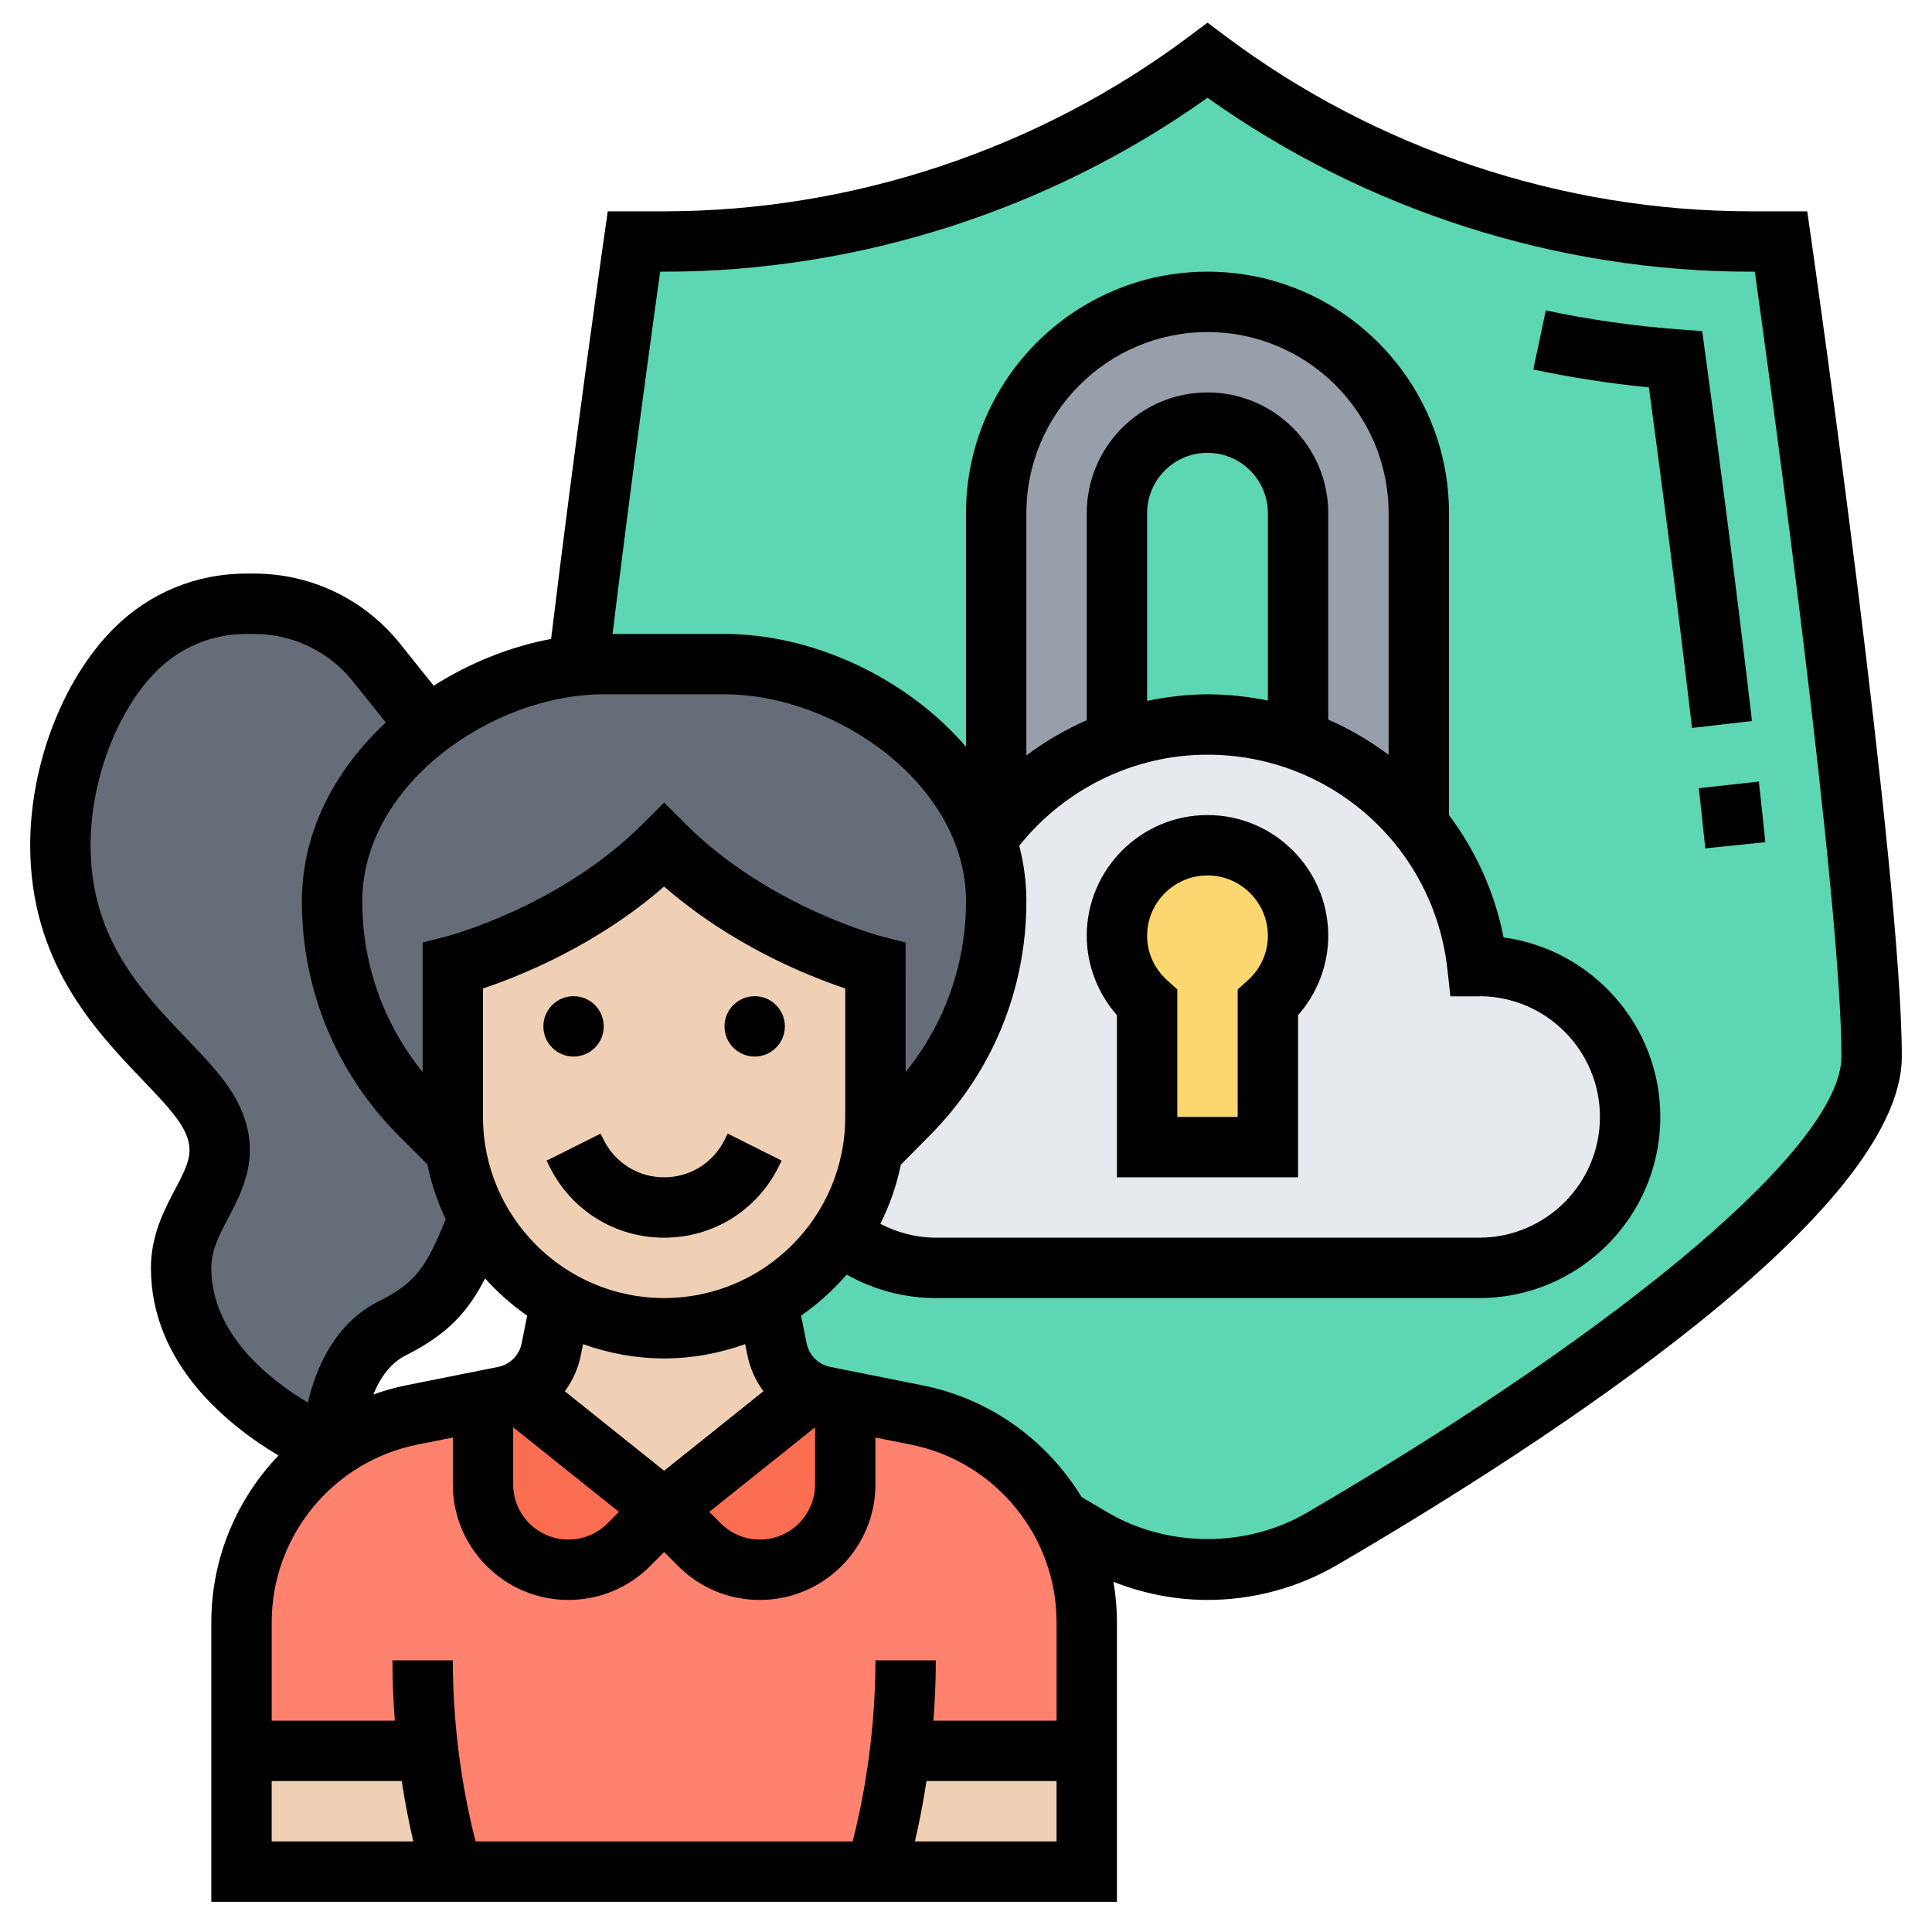
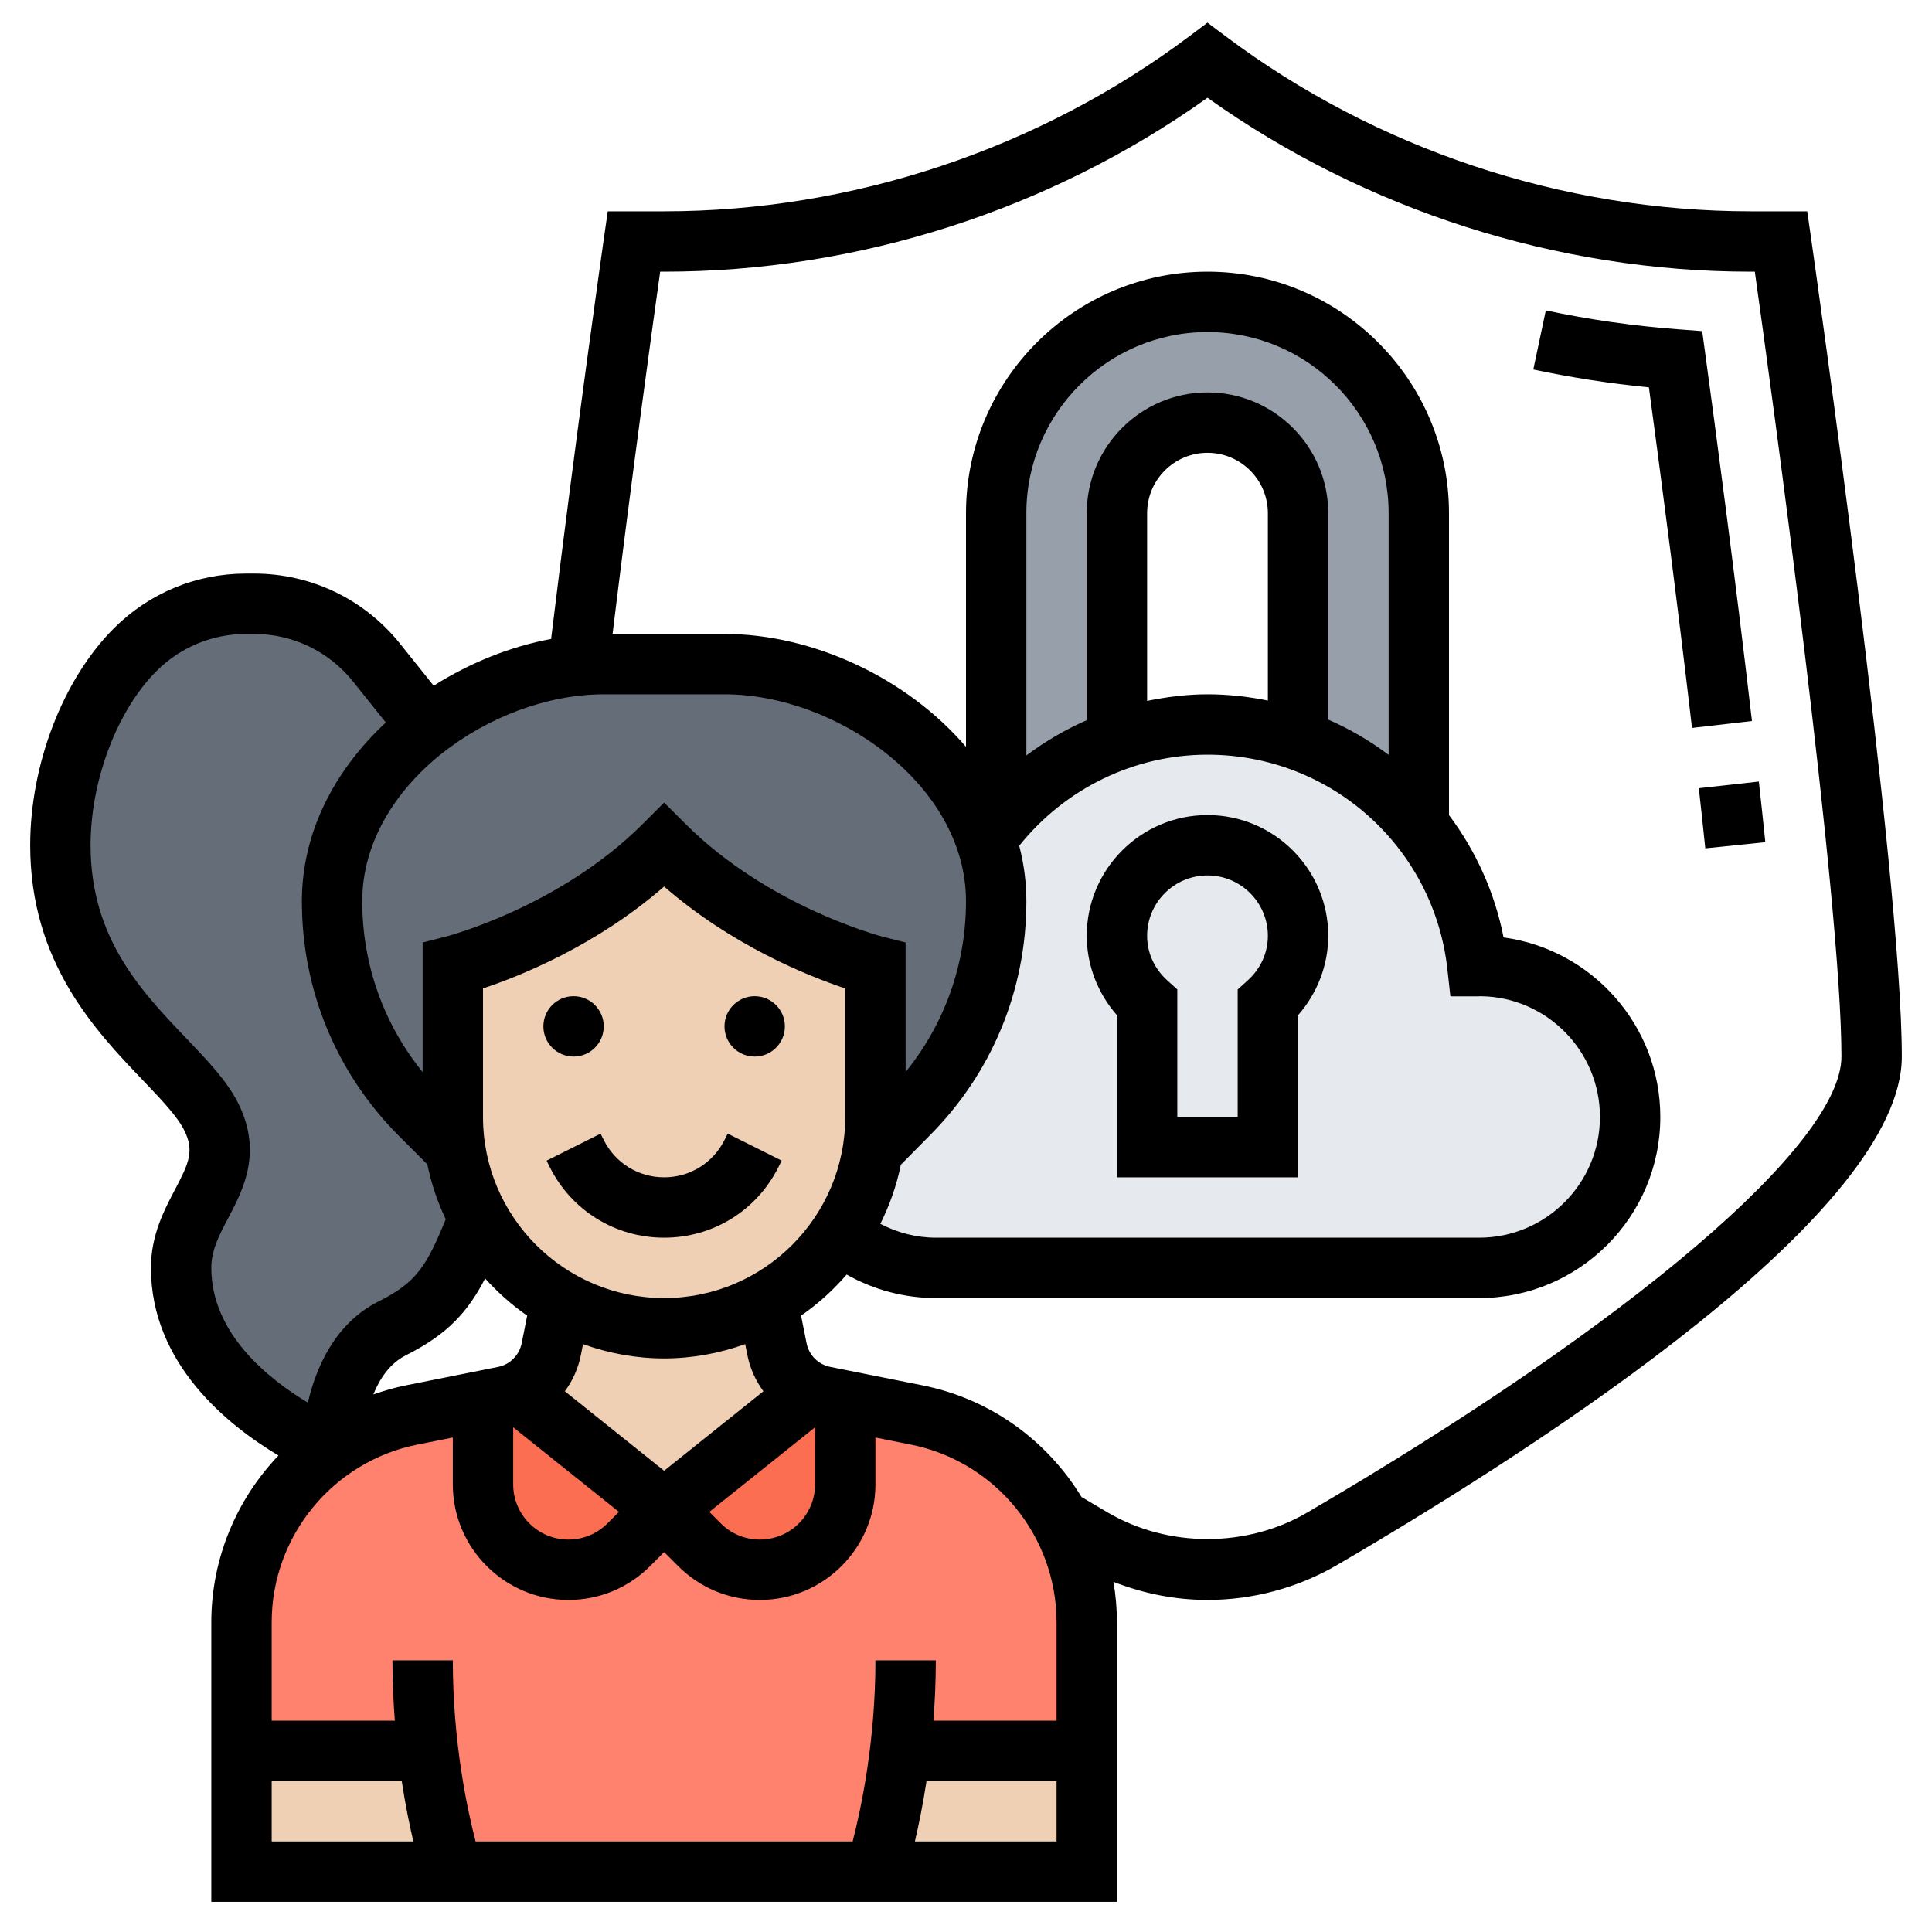
<svg xmlns="http://www.w3.org/2000/svg" id="Layer_5" enable-background="new 0 0 64 64" height="512" viewBox="0 0 64 64" width="512">
  <g>
    <g>
      <g>
-         <path d="m59 8h-1c-6.49 0-12.81-2.11-18-6-2.6 1.94-5.47 3.44-8.51 4.46-3.04 1.01-6.25 1.54-9.49 1.54h-1s-1 6.98-1.84 14.04c.28-.03.56-.04.84-.04h4c3.63 0 7.49 2.47 8.65 5.81.23.66.35 1.34.35 2.05 0 1.32-.26 2.62-.76 3.82s-1.23 2.31-2.17 3.25l-1.16 1.17c-.16 1.02-.53 1.96-1.08 2.77-.26.39-.55.75-.88 1.08-.45.45-.97.85-1.53 1.16l.32 1.58c.13.63.55 1.16 1.12 1.42.14.07.29.12.45.15l.69.14 2.37.47c2.07.42 3.77 1.72 4.74 3.46.4.24.76.45 1.09.64 1.16.68 2.46 1.03 3.8 1.03s2.64-.35 3.8-1.03c4.91-2.87 18.2-11.08 18.2-15.97 0-6-3-27-3-27z" fill="#5cd6b3" />
-       </g>
+         </g>
      <g>
        <path d="m47 17v10.35c-1.03-1.29-2.42-2.28-4-2.83v-7.52c0-1.66-1.34-3-3-3-.83 0-1.58.34-2.12.88s-.88 1.29-.88 2.12v7.52c-1.59.56-2.96 1.55-4 2.83v-10.35c0-1.94.78-3.68 2.05-4.95s3.01-2.05 4.95-2.05c3.87 0 7 3.13 7 7z" fill="#969faa" />
      </g>
      <g>
        <path d="m49 32c2.76 0 5 2.24 5 5s-2.24 5-5 5h-18c-1.21 0-2.31-.43-3.17-1.13.55-.81.92-1.75 1.08-2.77l1.16-1.17c.94-.94 1.67-2.05 2.17-3.25s.76-2.5.76-3.82c0-.71-.12-1.39-.35-2.05.11-.15.22-.31.35-.45-.01-.01 0-.01 0-.01 1.04-1.28 2.41-2.27 4-2.83.93-.34 1.95-.52 3-.52s2.06.18 3 .52c1.58.55 2.97 1.54 4 2.83.01 0 .01 0 0 .01 1.06 1.3 1.75 2.9 1.94 4.65.02 0 .04-.01.06-.01z" fill="#e6e9ed" />
      </g>
      <g>
-         <path d="m40 28c1.66 0 3 1.34 3 3 0 .89-.39 1.67-1 2.22v4.78h-4v-4.78c-.61-.55-1-1.33-1-2.22 0-1.66 1.34-3 3-3z" fill="#fcd770" />
-       </g>
+         </g>
      <g>
        <path d="m15.86 40.36v.01c-.8 1.97-1.2 2.8-2.86 3.63-2 1-2 4-2 4s-5-2-5-6c0-2 2-3 1-5s-5-4-5-9c0-1.12.22-2.34.64-3.48s1.04-2.2 1.84-3c.97-.97 2.3-1.52 3.68-1.52h.25c1.58 0 3.08.72 4.07 1.95l1.69 2.12c-.1.07-.2.15-.3.23-1.71 1.42-2.87 3.39-2.87 5.56 0 2.65 1.05 5.19 2.93 7.07l1.16 1.16c.12.81.39 1.58.77 2.27z" fill="#656d78" />
      </g>
      <g>
        <path d="m29.82 58c-.29 2.41-.82 4-.82 4h-14s-.53-1.59-.82-4h-6.18v-4.26c0-2.35 1.17-4.46 3-5.74.77-.54 1.66-.93 2.63-1.13l2.37-.47v2.77c0 .78.32 1.49.83 2s1.22.83 2 .83c.75 0 1.47-.3 2-.83l1.17-1.17 1.17 1.17c.53.53 1.25.83 2 .83.78 0 1.49-.32 2-.83s.83-1.22.83-2v-2.77l2.37.47c2.07.42 3.77 1.72 4.74 3.46.57 1.02.89 2.18.89 3.41v4.26z" fill="#ff826e" />
      </g>
      <g>
        <path d="m28 46.4v2.77c0 .78-.32 1.49-.83 2s-1.22.83-2 .83c-.75 0-1.47-.3-2-.83l-1.17-1.17 4.86-3.89c.14.07.29.12.45.15z" fill="#fc6e51" />
      </g>
      <g>
-         <path d="m22 50-1.17 1.17c-.53.53-1.25.83-2 .83-.78 0-1.49-.32-2-.83s-.83-1.22-.83-2v-2.77l.69-.14c.16-.03.31-.08.45-.15z" fill="#fc6e51" />
+         <path d="m22 50-1.17 1.17c-.53.53-1.25.83-2 .83-.78 0-1.49-.32-2-.83s-.83-1.22-.83-2v-2.77c.16-.03.31-.08.45-.15z" fill="#fc6e51" />
      </g>
      <g>
        <path d="m15 62h-7v-4h6.18c.29 2.41.82 4 .82 4z" fill="#f0d0b4" />
      </g>
      <g>
        <path d="m36 58v4h-7s.53-1.59.82-4z" fill="#f0d0b4" />
      </g>
      <g>
        <path d="m26.86 46.11-4.86 3.89-4.86-3.89c.57-.26.99-.79 1.12-1.42l.32-1.58c1.01.57 2.17.89 3.42.89s2.41-.32 3.42-.89l.32 1.58c.13.63.55 1.16 1.12 1.42z" fill="#f0d0b4" />
      </g>
      <g>
        <path d="m32.65 27.81c.23.66.35 1.34.35 2.05 0 1.32-.26 2.62-.76 3.82s-1.23 2.31-2.17 3.25l-1.16 1.17c.06-.36.09-.72.09-1.1v-5s-4-1-7-4c-3 3-7 4-7 4v5c0 .37.03.74.09 1.09l-1.16-1.16c-1.88-1.88-2.93-4.42-2.93-7.07 0-2.17 1.16-4.14 2.87-5.56.1-.08.2-.16.3-.23 1.44-1.11 3.22-1.85 4.99-2.03.28-.03.56-.04.84-.04h4c3.63 0 7.49 2.47 8.65 5.81z" fill="#656d78" />
      </g>
      <g>
        <path d="m29 32v5c0 .38-.03.74-.09 1.1-.16 1.02-.53 1.96-1.08 2.77-.26.39-.55.75-.88 1.08-.45.45-.97.85-1.53 1.16-1.01.57-2.17.89-3.42.89s-2.41-.32-3.42-.89c-1.14-.64-2.09-1.59-2.72-2.74v-.01c-.38-.69-.65-1.46-.77-2.27-.06-.35-.09-.72-.09-1.09v-5s4-1 7-4c3 3 7 4 7 4z" fill="#f0d0b4" />
      </g>
    </g>
    <g>
      <path d="m24 37.764c-.381.762-1.147 1.236-2 1.236s-1.619-.474-2-1.236l-.105-.211-1.789.895.105.211c.722 1.444 2.174 2.341 3.789 2.341s3.067-.897 3.789-2.342l.105-.211-1.789-.895z" />
      <circle cx="25" cy="34" r="1" />
      <circle cx="19" cy="34" r="1" />
      <path d="m59.99 7.858-.123-.858h-1.867c-6.233 0-12.413-2.06-17.4-5.8l-.6-.45-.6.45c-4.987 3.74-11.167 5.8-17.4 5.8h-1.867l-.123.858c-.01.068-.938 6.577-1.754 13.308-1.355.252-2.693.792-3.89 1.549l-1.11-1.387c-1.183-1.479-2.948-2.328-4.843-2.328h-.257c-1.658 0-3.216.646-4.387 1.817-1.682 1.682-2.769 4.501-2.769 7.183 0 3.881 2.156 6.136 3.73 7.782.611.64 1.139 1.191 1.375 1.665.339.677.15 1.09-.308 1.959-.355.673-.797 1.512-.797 2.594 0 3.182 2.556 5.221 4.225 6.215-1.385 1.45-2.225 3.408-2.225 5.523v9.262h30v-9.262c0-.455-.041-.901-.116-1.338.99.388 2.045.6 3.116.6 1.511 0 2.999-.402 4.302-1.163 6.983-4.079 18.698-11.691 18.698-16.837 0-6.002-2.887-26.281-3.01-27.142zm-43.92 34.493c.417.461.881.877 1.394 1.232l-.183.914c-.08.397-.388.706-.785.785l-3.065.613c-.366.073-.719.178-1.064.299.213-.527.549-1.032 1.081-1.299 1.391-.697 2.063-1.458 2.622-2.544zm.93 4.93 3.503 2.802-.381.382c-.346.345-.805.535-1.293.535-1.009 0-1.829-.82-1.829-1.828zm10 0v1.891c0 1.008-.82 1.828-1.829 1.828-.488 0-.948-.19-1.293-.535l-.382-.382zm-2.242-2.392c.089.444.274.851.531 1.199l-3.289 2.632-3.289-2.632c.258-.348.442-.755.531-1.199l.072-.362c.842.3 1.743.473 2.686.473s1.844-.173 2.685-.474zm-2.758-1.889c-3.309 0-6-2.691-6-6v-4.257c1.235-.412 3.76-1.422 6-3.376 2.24 1.954 4.765 2.964 6 3.376v4.257c0 3.309-2.691 6-6 6zm7.841-4.416.937-.949c2.078-2.076 3.222-4.839 3.222-7.778 0-.635-.083-1.25-.237-1.84 1.513-1.891 3.803-3.017 6.237-3.017 4.085 0 7.502 3.059 7.948 7.115l.098.891h.896l.121-.005c2.177.033 3.937 1.814 3.937 3.999 0 2.206-1.794 4-4 4h-18c-.644 0-1.272-.166-1.837-.458.304-.614.539-1.268.678-1.958zm12.159-15.377c-.648-.131-1.315-.207-2-.207-.679 0-1.346.085-2 .219v-6.219c0-1.103.897-2 2-2s2 .897 2 2zm4 1.798c-.617-.463-1.286-.856-2-1.167v-6.838c0-2.206-1.794-4-4-4s-4 1.794-4 4v6.857c-.709.311-1.379.702-2 1.168v-8.025c0-3.309 2.691-6 6-6s6 2.691 6 6zm-14 4.852c0 2.083-.705 4.055-2 5.654l-.001-4.29-.754-.191c-.038-.01-3.78-.98-6.537-3.737l-.708-.707-.707.707c-2.757 2.757-6.5 3.728-6.537 3.737l-.756.192v4.291c-1.294-1.597-2-3.571-2-5.655 0-3.863 4.3-6.858 8-6.858h4c3.7 0 8 2.995 8 6.857zm-25 12.143c0-.587.262-1.085.566-1.661.481-.912 1.14-2.161.328-3.786-.371-.743-.996-1.396-1.718-2.153-1.489-1.556-3.176-3.321-3.176-6.4 0-2.145.877-4.463 2.183-5.769.794-.793 1.849-1.231 2.973-1.231h.257c1.284 0 2.48.575 3.283 1.578l1.085 1.356c-1.661 1.545-2.781 3.596-2.781 5.923 0 2.938 1.144 5.701 3.222 7.778l.935.935c.128.638.338 1.246.608 1.82-.632 1.546-.967 2.093-2.212 2.715-1.467.733-2.088 2.215-2.354 3.359-1.295-.775-3.199-2.283-3.199-4.464zm6.823 5.855 1.177-.235v1.552c0 2.11 1.717 3.828 3.829 3.828 1.022 0 1.983-.398 2.707-1.121l.464-.465.465.465c.723.723 1.684 1.121 2.706 1.121 2.112 0 3.829-1.718 3.829-3.828v-1.552l1.177.235c2.795.559 4.823 3.034 4.823 5.883v3.262h-4.08c.049-.631.08-1.299.08-2h-2c0 2.695-.478 4.929-.755 6h-12.49c-.278-1.067-.755-3.293-.755-6h-2c0 .701.031 1.369.08 2h-4.08v-3.262c0-2.849 2.028-5.324 4.823-5.883zm-4.823 11.145h4.308c.121.79.259 1.468.385 2h-4.693zm21.307 2c.125-.532.264-1.21.385-2h4.308v2zm12.987-10.89c-1.995 1.164-4.593 1.164-6.587 0-.265-.155-.569-.336-.88-.52-1.134-1.861-3.007-3.246-5.257-3.696l-3.066-.613c-.397-.079-.705-.388-.785-.785l-.183-.914c.56-.387 1.067-.846 1.511-1.36.896.506 1.915.778 2.953.778h18c3.309 0 6-2.691 6-6 0-3.034-2.265-5.55-5.192-5.946-.296-1.507-.929-2.88-1.808-4.053v-10.001c0-4.411-3.589-8-8-8s-8 3.589-8 8v7.74c-1.967-2.295-5.088-3.74-8-3.74h-3.708c.626-5.135 1.306-10.066 1.577-12h.131c6.416 0 12.777-2.041 18-5.762 5.223 3.721 11.584 5.762 18 5.762h.131c.56 4.002 2.869 20.823 2.869 26 0 2.896-6.95 8.826-17.706 15.11z" />
      <path d="m58.264 25.89-1.988.221c.076.681.147 1.347.214 1.992l1.989-.205c-.067-.652-.139-1.322-.215-2.008z" />
      <path d="m56.496 11.771-.109-.802-.807-.061c-1.46-.109-2.932-.319-4.373-.625l-.414 1.957c1.262.268 2.547.466 3.829.592.354 2.623.929 6.986 1.428 11.282l1.986-.23c-.555-4.78-1.203-9.641-1.54-12.113z" />
      <path d="m37 39h6v-5.37c.64-.729 1-1.664 1-2.63 0-2.206-1.794-4-4-4s-4 1.794-4 4c0 .966.36 1.901 1 2.63zm3-10c1.103 0 2 .897 2 2 0 .564-.238 1.09-.67 1.479l-.33.298v4.223h-2v-4.223l-.33-.298c-.432-.389-.67-.915-.67-1.479 0-1.103.897-2 2-2z" />
    </g>
  </g>
</svg>